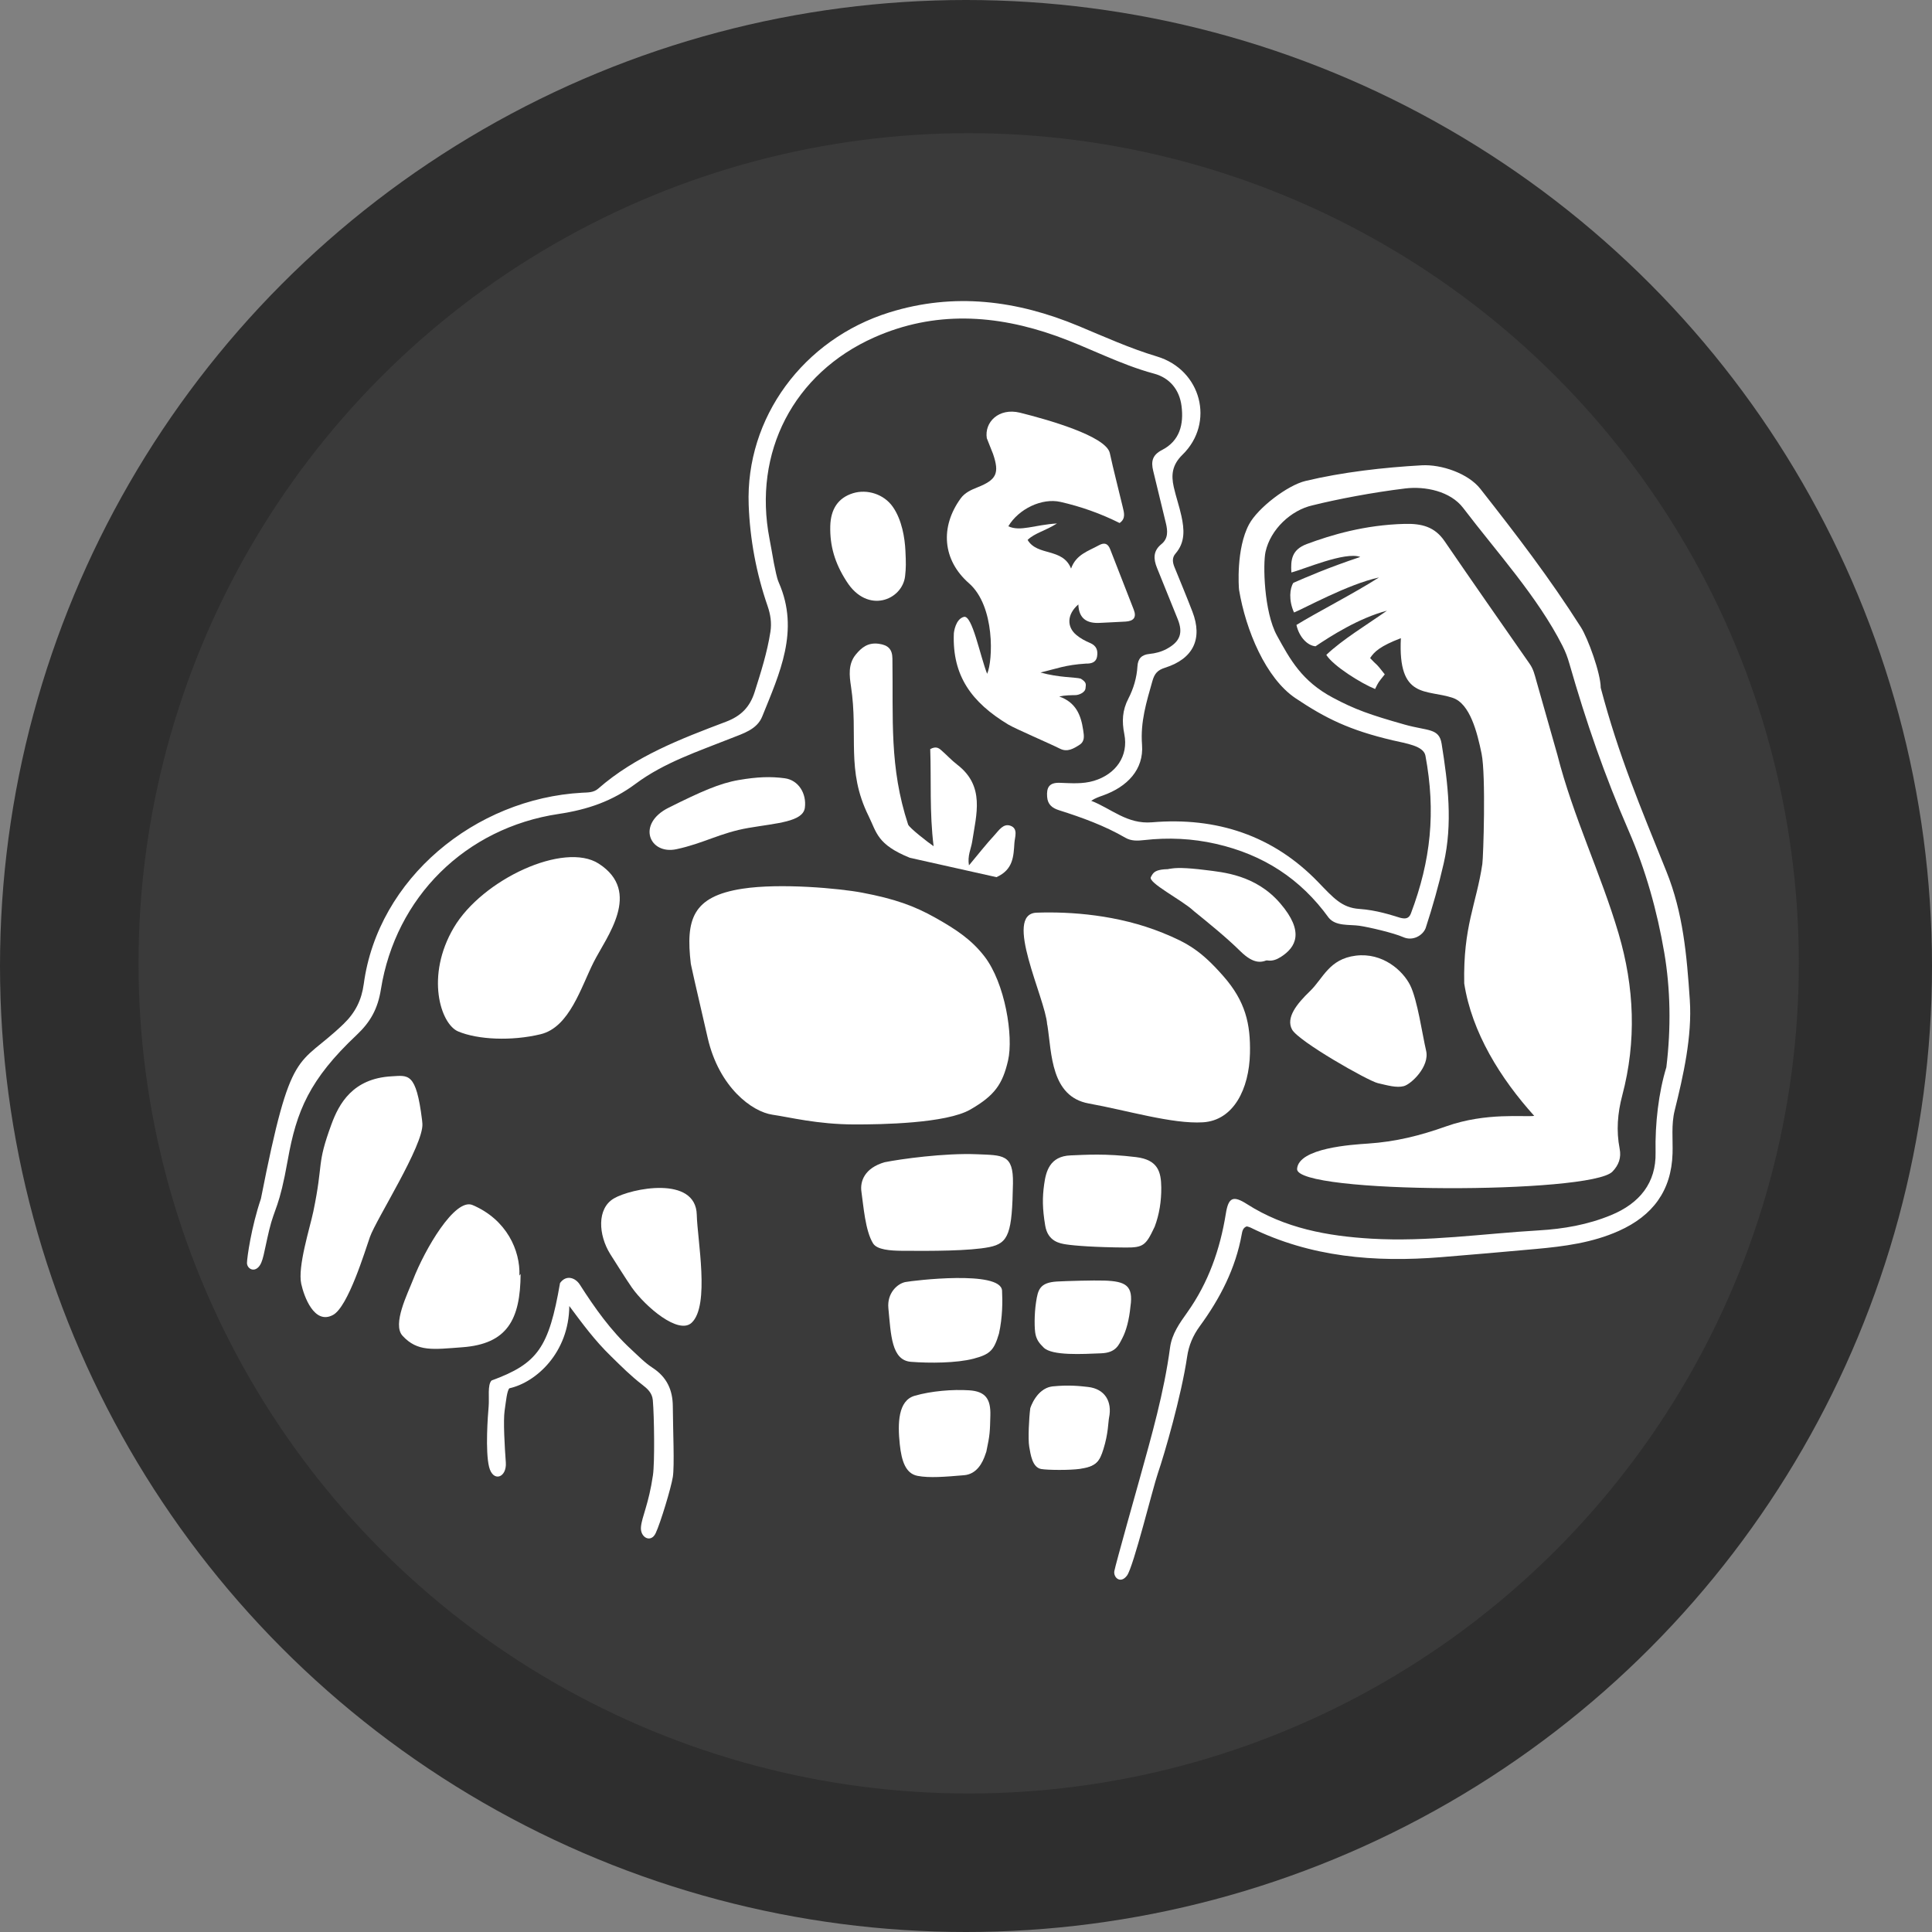
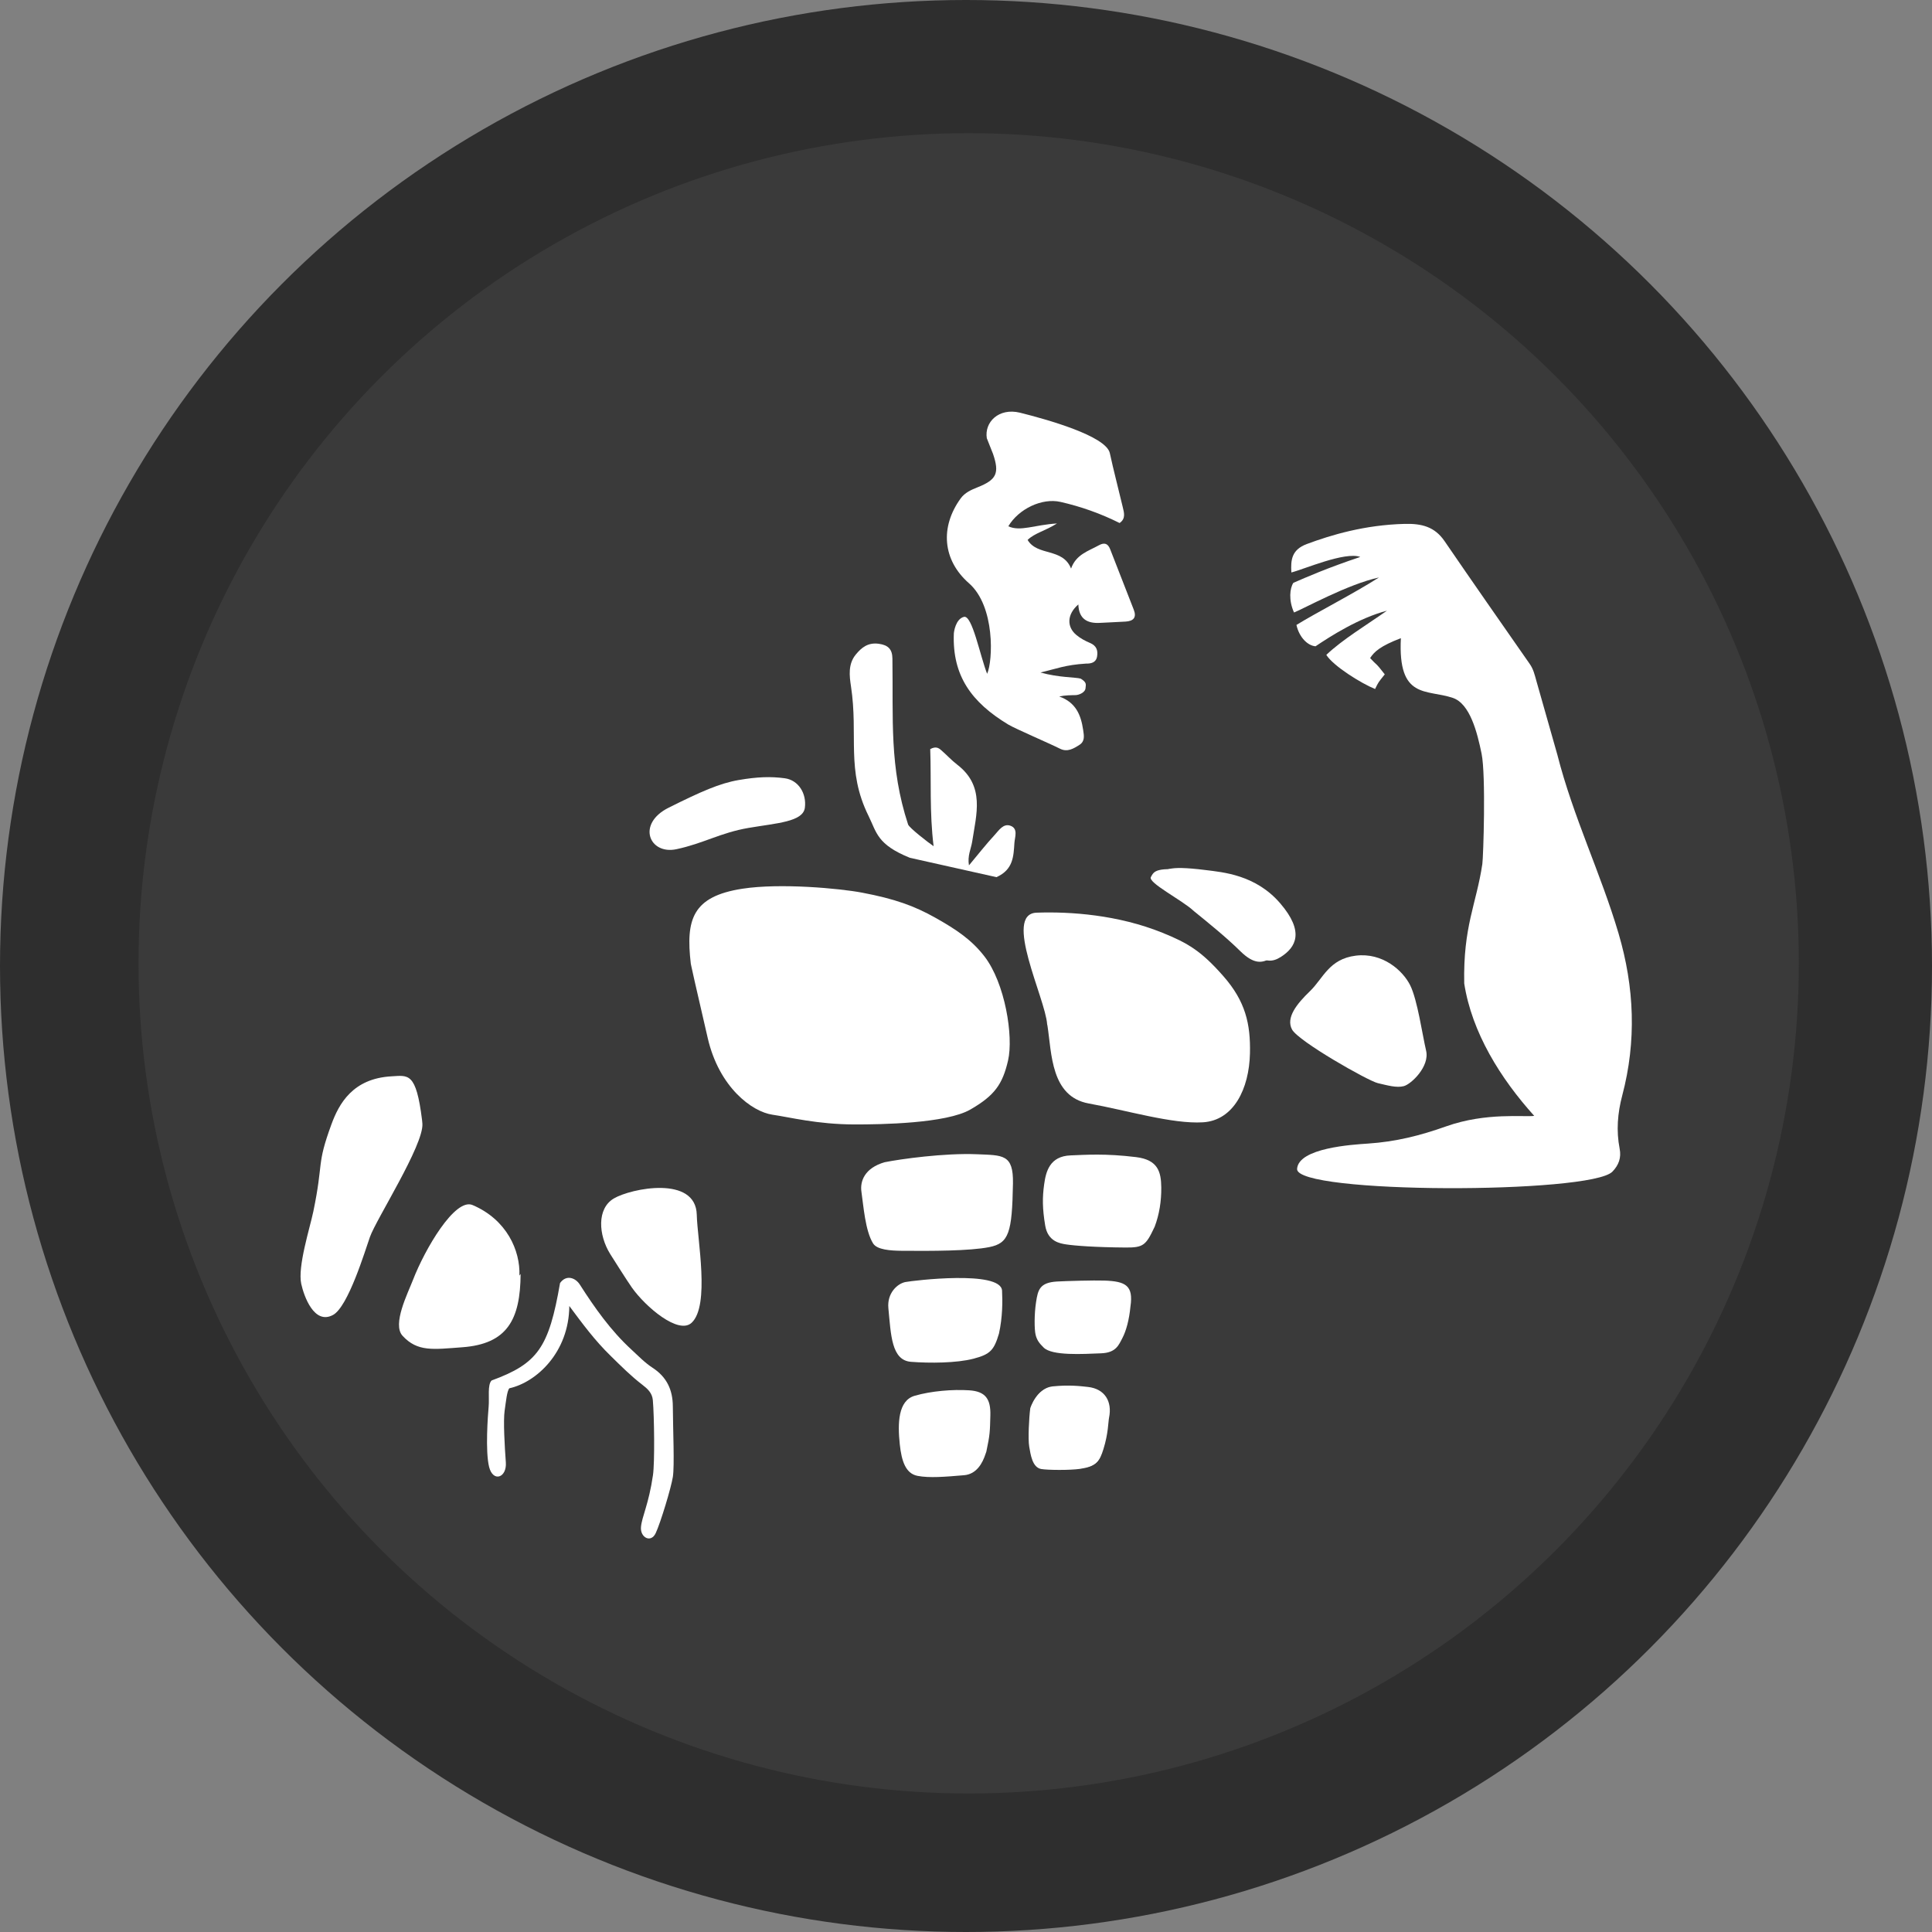
<svg xmlns="http://www.w3.org/2000/svg" xmlns:ns1="http://sodipodi.sourceforge.net/DTD/sodipodi-0.dtd" xmlns:ns2="http://www.inkscape.org/namespaces/inkscape" xmlns:ns3="https://boxy-svg.com" version="1.1" id="Layer_1" x="0px" y="0px" width="1024px" viewBox="0 0 1024 1024" enable-background="new 0 0 1024 1024" height="1024px" ns1:docname="KSCLogo.svg" ns2:version="1.4.2 (f4327f4, 2025-05-13)">
  <rect x="0" y="0" width="1024" height="1024" fill="#808080" stroke="none" />
  <ns1:namedview id="namedview4" pagecolor="#ffffff" bordercolor="#FFFFFF" borderopacity="0.25" ns2:showpageshadow="2" ns2:pageopacity="0.0" ns2:pagecheckerboard="0" ns2:deskcolor="#d1d1d1" ns2:zoom="0.5" ns2:cx="985" ns2:cy="903" ns2:window-width="2560" ns2:window-height="1346" ns2:window-x="1609" ns2:window-y="-11" ns2:window-maximized="1" ns2:current-layer="Layer_1" showgrid="true">
    <ns2:grid id="grid2" units="px" originx="0" originy="0" spacingx="1" spacingy="1" empcolor="#0099e5" empopacity="0.302" color="#0099e5" opacity="0.149" empspacing="5" enabled="true" visible="true" />
  </ns1:namedview>
  <defs id="defs1">
    <ns2:path-effect effect="fillet_chamfer" id="path-effect11" is_visible="true" lpeversion="1" nodesatellites_param="F,0,0,1,0,0,0,1 @ F,0,0,1,0,0,0,1 @ F,0,0,1,0,0,0,1 @ F,0,0,1,0,4.749,0,1 @ F,0,0,1,0,0,0,1" radius="0" unit="px" method="auto" mode="F" chamfer_steps="1" flexible="false" use_knot_distance="true" apply_no_radius="true" apply_with_radius="true" only_selected="false" hide_knots="false" />
    <ns2:path-effect effect="fillet_chamfer" id="path-effect10" is_visible="true" lpeversion="1" nodesatellites_param="F,0,0,1,0,0,0,1 @ F,0,0,1,0,0,0,1 @ F,0,0,1,0,0,0,1 @ F,0,0,1,0,0,0,1 @ F,0,0,1,0,0,0,1" radius="0" unit="px" method="auto" mode="F" chamfer_steps="1" flexible="false" use_knot_distance="true" apply_no_radius="true" apply_with_radius="true" only_selected="false" hide_knots="false" />
    <ns2:path-effect effect="fillet_chamfer" id="path-effect1" is_visible="true" lpeversion="1" nodesatellites_param="F,0,0,1,0,0,0,1 @ F,0,0,1,0,0,0,1 @ F,0,0,1,0,0,0,1 @ F,0,0,1,0,0,0,1 @ F,0,0,1,0,0,0,1 @ F,0,0,1,0,0,0,1 @ F,0,0,1,0,0,0,1 @ F,0,0,1,0,0,0,1 @ F,0,0,1,0,0,0,1 @ F,0,0,1,0,0,0,1 @ F,0,0,1,0,0,0,1 @ F,0,0,1,0,0,0,1 @ F,0,0,1,0,0,0,1 @ F,0,0,1,0,0,0,1 @ F,0,0,1,0,0,0,1 @ F,0,0,1,0,0,0,1 @ F,0,0,1,0,0,0,1 @ F,0,0,1,0,0,0,1 @ F,0,0,1,0,0,0,1 | F,0,0,1,0,0,0,1 @ F,0,0,1,0,0,0,1 @ F,0,0,1,0,0,0,1 @ F,0,0,1,0,0,0,1 @ F,0,0,1,0,0,0,1 @ F,0,0,1,0,0,0,1 @ F,0,0,1,0,0,0,1 @ F,0,0,1,0,0,0,1 @ F,0,0,1,0,0,0,1 @ F,0,0,1,0,0,0,1 @ F,0,0,1,0,0,0,1 @ F,0,0,1,0,0,0,1 @ F,0,0,1,0,0,0,1 @ F,0,0,1,0,0,0,1 | F,0,0,1,0,0,0,1 @ F,0,0,1,0,0,0,1 @ F,0,0,1,0,0,0,1 @ F,0,0,1,0,0,0,1 @ F,0,0,1,0,0,0,1 @ F,0,0,1,0,0,0,1 @ F,0,0,1,0,0,0,1 @ F,0,0,1,0,0,0,1 @ F,0,0,1,0,0,0,1 @ F,0,0,1,0,0,0,1 @ F,0,0,1,0,0,0,1 @ F,0,0,1,0,0,0,1 @ F,0,0,1,0,0,0,1 @ F,0,0,1,0,0,0,1 @ F,0,0,1,0,0,0,1 @ F,0,0,1,0,0,0,1 @ F,0,0,1,0,0,0,1 @ F,0,0,1,0,0,0,1 @ F,0,0,1,0,0,0,1 @ F,0,0,1,0,0,0,1 @ F,0,0,1,0,0,0,1 @ F,0,0,1,0,0,0,1 @ F,0,0,1,0,0,0,1 @ F,0,0,1,0,0,0,1 @ F,0,0,1,0,0,0,1 @ F,0,0,1,0,0,0,1 @ F,0,0,1,0,0,0,1 @ F,0,0,1,0,0,0,1 @ F,0,0,1,0,0,0,1 @ F,0,0,1,0,0,0,1 @ F,0,0,1,0,0,0,1 @ F,0,0,1,0,0,0,1 @ F,0,0,1,0,0,0,1 @ F,0,0,1,0,0,0,1 @ F,0,0,1,0,0,0,1 @ F,0,0,1,0,0,0,1 @ F,0,0,1,0,0,0,1 @ F,0,0,1,0,0,0,1 @ F,0,0,1,0,0,0,1 @ F,0,0,1,0,0,0,1 @ F,0,0,1,0,0,0,1 @ F,0,0,1,0,0,0,1 @ F,0,0,1,0,0,0,1 @ F,0,0,1,0,0,0,1 @ F,0,0,1,0,0,0,1 @ F,0,0,1,0,0,0,1 @ F,0,0,1,0,0,0,1 | F,0,0,1,0,0,0,1 @ F,0,0,1,0,0,0,1 @ F,0,0,1,0,0,0,1 @ F,0,0,1,0,0,0,1 @ F,0,0,1,0,0,0,1 @ F,0,0,1,0,0,0,1 @ F,0,0,1,0,0,0,1 @ F,0,0,1,0,0,0,1 @ F,0,0,1,0,0,0,1 @ F,0,0,1,0,0,0,1 @ F,0,0,1,0,0,0,1 @ F,0,0,1,0,0,0,1 @ F,0,0,1,0,0,0,1 @ F,0,0,1,0,0,0,1 @ F,0,0,1,0,0,0,1 @ F,0,0,1,0,0,0,1 @ F,0,0,1,0,0,0,1 @ F,0,0,1,0,0,0,1 @ F,0,0,1,0,0,0,1 @ F,0,0,1,0,0,0,1 @ F,0,0,1,0,0,0,1 @ F,0,0,1,0,0,0,1 @ F,0,0,1,0,0,0,1 @ F,0,0,1,0,0,0,1 @ F,0,0,1,0,0,0,1 @ F,0,0,1,0,0,0,1 @ F,0,0,1,0,0,0,1 @ F,0,0,1,0,0,0,1 @ F,0,0,1,0,0,0,1 @ F,0,0,1,0,0,0,1 @ F,0,0,1,0,0,0,1 @ F,0,0,1,0,0,0,1 @ F,0,0,1,0,0,0,1 @ F,0,0,1,0,0,0,1 @ F,0,0,1,0,0,0,1 @ F,0,0,1,0,0,0,1 @ F,0,0,1,0,0,0,1 @ F,0,0,1,0,0,0,1 @ F,0,0,1,0,0,0,1 @ F,0,0,1,0,0,0,1 @ F,0,0,1,0,0,0,1 @ F,0,0,1,0,0,0,1 @ F,0,0,1,0,0,0,1 @ F,0,0,1,0,0,0,1 @ F,0,0,1,0,0,0,1 @ F,0,0,1,0,0,0,1 @ F,0,0,1,0,0,0,1 @ F,0,0,1,0,0,0,1 @ F,0,0,1,0,0,0,1 @ F,0,0,1,0,0,0,1 @ F,0,0,1,0,0,0,1 @ F,0,0,1,0,0,0,1 @ F,0,0,1,0,0,0,1 @ F,0,0,1,0,0,0,1 @ F,0,0,1,0,0,0,1 @ F,0,0,1,0,0,0,1 @ F,0,0,1,0,0,0,1 @ F,0,0,1,0,0,0,1 @ F,0,0,1,0,0,0,1 @ F,0,0,1,0,0,0,1 @ F,0,0,1,0,0,0,1 @ F,0,0,1,0,0,0,1 @ F,0,0,1,0,0,0,1 @ F,0,0,1,0,0,0,1 @ F,0,0,1,0,0,0,1 @ F,0,0,1,0,0,0,1 @ F,0,0,1,0,0,0,1 @ F,0,0,1,0,0,0,1 @ F,0,0,1,0,0,0,1 @ F,0,0,1,0,0,0,1 @ F,0,0,1,0,0,0,1 @ F,0,0,1,0,0,0,1 @ F,0,0,1,0,0,0,1 @ F,0,0,1,0,0,0,1 @ F,0,0,1,0,0,0,1 @ F,0,0,1,0,0,0,1 @ F,0,0,1,0,0,0,1 @ F,0,0,1,0,0,0,1 @ F,0,0,1,0,0,0,1 @ F,0,0,1,0,0,0,1 @ F,0,0,1,0,0,0,1 @ F,0,0,1,0,0,0,1 @ F,0,0,1,0,0,0,1 @ F,0,0,1,0,0,0,1 @ F,0,0,1,0,0,0,1 @ F,0,0,1,0,0,0,1 @ F,0,0,1,0,0,0,1 @ F,0,0,1,0,0,0,1 @ F,0,0,1,0,0,0,1 @ F,0,0,1,0,0,0,1 @ F,0,0,1,0,0,0,1 @ F,0,0,1,0,0,0,1 @ F,0,0,1,0,0,0,1 @ F,0,0,1,0,0,0,1 @ F,0,0,1,0,0,0,1 @ F,0,0,1,0,0,0,1 @ F,0,0,1,0,0,0,1 @ F,0,0,1,0,0,0,1 @ F,0,0,1,0,0,0,1 @ F,0,0,1,0,0,0,1 @ F,0,0,1,0,0,0,1 @ F,0,0,1,0,0,0,1 @ F,0,0,1,0,0,0,1 @ F,0,0,1,0,0,0,1 @ F,0,0,1,0,0,0,1 @ F,0,0,1,0,0,0,1 @ F,0,0,1,0,0,0,1 @ F,0,0,1,0,0,0,1 @ F,0,0,1,0,0,0,1 @ F,0,0,1,0,0,0,1 @ F,0,0,1,0,0,0,1 @ F,0,0,1,0,0,0,1 @ F,0,0,1,0,0,0,1 @ F,0,0,1,0,0,0,1 @ F,0,0,1,0,0,0,1 @ F,0,0,1,0,0,0,1 @ F,0,0,1,0,0,0,1 @ F,0,0,1,0,0,0,1 @ F,0,0,1,0,0,0,1 @ F,0,0,1,0,0,0,1 @ F,0,0,1,0,0,0,1 @ F,0,0,1,0,0,0,1 @ F,0,0,1,0,0,0,1 @ F,0,0,1,0,0,0,1 @ F,0,0,1,0,0,0,1 | F,0,0,1,0,0,0,1 @ F,0,0,1,0,0,0,1 @ F,0,0,1,0,0,0,1 @ F,0,0,1,0,0,0,1 @ F,0,0,1,0,0,0,1 @ F,0,0,1,0,0,0,1 @ F,0,0,1,0,0,0,1 @ F,0,0,1,0,0,0,1 @ F,0,0,1,0,0,0,1 @ F,0,0,1,0,0,0,1 @ F,0,0,1,0,0,0,1 @ F,0,0,1,0,0,0,1 @ F,0,0,1,0,0,0,1 @ F,0,0,1,0,0,0,1 @ F,0,0,1,0,0,0,1 @ F,0,0,1,0,0,0,1 @ F,0,0,1,0,0,0,1 @ F,0,0,1,0,0,0,1 @ F,0,0,1,0,0,0,1 @ F,0,0,1,0,0,0,1 @ F,0,0,1,0,0,0,1 @ F,0,0,1,0,0,0,1 @ F,0,0,1,0,0,0,1 @ F,0,0,1,0,0,0,1 @ F,0,0,1,0,0,0,1 @ F,0,0,1,0,0,0,1 @ F,0,0,1,0,0,0,1 @ F,0,0,1,0,0,0,1 @ F,0,0,1,0,0,0,1 @ F,0,0,1,0,0,0,1 @ F,0,0,1,0,0,0,1 @ F,0,0,1,0,0,0,1 @ F,0,0,1,0,0,0,1 @ F,0,0,1,0,0,0,1 | F,0,0,1,0,0,0,1 @ F,0,0,1,0,0,0,1 @ F,0,0,1,0,0,0,1 @ F,0,0,1,0,0,0,1 @ F,0,0,1,0,0,0,1 @ F,0,0,1,0,0,0,1 @ F,0,0,1,0,0,0,1 @ F,0,0,1,0,0,0,1 @ F,0,0,1,0,0,0,1 @ F,0,0,1,0,0,0,1 @ F,0,0,1,0,0,0,1 @ F,0,0,1,0,0,0,1 @ F,0,0,1,0,0,0,1 @ F,0,0,1,0,0,0,1 @ F,0,0,1,0,0,0,1 @ F,0,0,1,0,0,0,1 @ F,0,0,1,0,0,0,1 @ F,0,0,1,0,0,0,1 @ F,0,0,1,0,0,0,1 @ F,0,0,1,0,0,0,1 @ F,0,0,1,0,0,0,1 @ F,0,0,1,0,0,0,1 @ F,0,0,1,0,0,0,1 @ F,0,0,1,0,0,0,1 @ F,0,0,1,0,0,0,1 @ F,0,0,1,0,0,0,1 @ F,0,0,1,0,0,0,1 @ F,0,0,1,0,0,0,1 @ F,0,0,1,0,0,0,1 @ F,0,0,1,0,0,0,1 @ F,0,0,1,0,0,0,1 @ F,0,0,1,0,0,0,1 @ F,0,0,1,0,0,0,1 @ F,0,0,1,0,0,0,1 @ F,0,0,1,0,0,0,1 | F,0,0,1,0,0,0,1 @ F,0,0,1,0,0,0,1 @ F,0,0,1,0,0,0,1 @ F,0,0,1,0,0,0,1 @ F,0,0,1,0,0,0,1 @ F,0,0,1,0,0,0,1 @ F,0,0,1,0,0,0,1 @ F,0,0,1,0,0,0,1 @ F,0,0,1,0,0,0,1 @ F,0,0,1,0,0,0,1 @ F,0,0,1,0,0,0,1 @ F,0,0,1,0,0,0,1 @ F,0,0,1,0,0,0,1 @ F,0,0,1,0,0,0,1 @ F,0,0,1,0,0,0,1 @ F,0,0,1,0,0,0,1 @ F,0,0,1,0,0,0,1 @ F,0,0,1,0,0,0,1 @ F,0,0,1,0,0,0,1 @ F,0,0,1,0,0,0,1 @ F,0,0,1,0,0,0,1 @ F,0,0,1,0,0,0,1 @ F,0,0,1,0,0,0,1 @ F,0,0,1,0,0,0,1 @ F,0,0,1,0,0,0,1 @ F,0,0,1,0,0,0,1 @ F,0,0,1,0,0,0,1 @ F,0,0,1,0,0,0,1 @ F,0,0,1,0,0,0,1 @ F,0,0,1,0,0,0,1 @ F,0,0,1,0,0,0,1 | F,0,0,1,0,0,0,1 @ F,0,0,1,0,0,0,1 @ F,0,0,1,0,0,0,1 @ F,0,0,1,0,0,0,1 @ F,0,0,1,0,0,0,1 @ F,0,0,1,0,0,0,1 @ F,0,0,1,0,0,0,1 @ F,0,0,1,0,0,0,1 @ F,0,0,1,0,0,0,1 @ F,0,0,1,0,0,0,1 @ F,0,0,1,0,0,0,1 @ F,0,0,1,0,0,0,1 @ F,0,0,1,0,0,0,1 @ F,0,0,1,0,0,0,1 @ F,0,0,1,0,0,0,1 @ F,0,0,1,0,0,0,1 @ F,0,0,1,0,0,0,1 @ F,0,0,1,0,0,0,1 @ F,0,0,1,0,0,0,1 @ F,0,0,1,0,0,0,1 @ F,0,0,1,0,0,0,1 @ F,0,0,1,0,0,0,1 @ F,0,0,1,0,0,0,1 @ F,0,0,1,0,0,0,1 @ F,0,0,1,0,0,0,1 @ F,0,0,1,0,0,0,1 | F,0,0,1,0,0,0,1 @ F,0,0,1,0,0,0,1 @ F,0,0,1,0,0,0,1 @ F,0,0,1,0,0,0,1 @ F,0,0,1,0,0,0,1 @ F,0,0,1,0,0,0,1 @ F,0,0,1,0,0,0,1 @ F,0,0,1,0,0,0,1 @ F,0,0,1,0,0,0,1 @ F,0,0,1,0,0,0,1 @ F,0,0,1,0,0,0,1 @ F,0,0,1,0,0,0,1 @ F,0,0,1,0,0,0,1 @ F,0,0,1,0,0,0,1 @ F,0,0,1,0,0,0,1 @ F,0,0,1,0,0,0,1 @ F,0,0,1,0,0,0,1 @ F,0,0,1,0,0,0,1 @ F,0,0,1,0,0,0,1 @ F,0,0,1,0,0,0,1 @ F,0,0,1,0,0,0,1 @ F,0,0,1,0,0,0,1 @ F,0,0,1,0,0,0,1 @ F,0,0,1,0,0,0,1 @ F,0,0,1,0,0,0,1 @ F,0,0,1,0,0,0,1 @ F,0,0,1,0,0,0,1 @ F,0,0,1,0,0,0,1 @ F,0,0,1,0,0,0,1 @ F,0,0,1,0,0,0,1 @ F,0,0,1,0,0,0,1 @ F,0,0,1,0,0,0,1 @ F,0,0,1,0,0,0,1 @ F,0,0,1,0,0,0,1 @ F,0,0,1,0,0,0,1 @ F,0,0,1,0,0,0,1 @ F,0,0,1,0,0,0,1 @ F,0,0,1,0,0,0,1 @ F,0,0,1,0,0,0,1 @ F,0,0,1,0,0,0,1 | F,0,0,1,0,0,0,1 @ F,0,0,1,0,0,0,1 @ F,0,0,1,0,0,0,1 @ F,0,0,1,0,0,0,1 @ F,0,0,1,0,0,0,1 @ F,0,0,1,0,0,0,1 @ F,0,0,1,0,0,0,1 @ F,0,0,1,0,0,0,1 @ F,0,0,1,0,0,0,1 @ F,0,0,1,0,0,0,1 @ F,0,0,1,0,0,0,1 @ F,0,0,1,0,0,0,1 @ F,0,0,1,0,0,0,1 @ F,0,0,1,0,0,0,1 @ F,0,0,1,0,0,0,1 @ F,0,0,1,0,0,0,1 | F,0,0,1,0,0,0,1 @ F,0,0,1,0,0,0,1 @ F,0,0,1,0,0,0,1 @ F,0,0,1,0,0,0,1 @ F,0,0,1,0,0,0,1 @ F,0,0,1,0,0,0,1 @ F,0,0,1,0,0,0,1 @ F,0,0,1,0,0,0,1 @ F,0,0,1,0,0,0,1 @ F,0,0,1,0,0,0,1 @ F,0,0,1,0,0,0,1 @ F,0,0,1,0,0,0,1 @ F,0,0,1,0,0,0,1 @ F,0,0,1,0,0,0,1 @ F,0,0,1,0,0,0,1 | F,0,0,1,0,0,0,1 @ F,0,0,1,0,0,0,1 @ F,0,0,1,0,0,0,1 @ F,0,0,1,0,0,0,1 @ F,0,0,1,0,0,0,1 @ F,0,0,1,0,0,0,1 @ F,0,0,1,0,0,0,1 @ F,0,0,1,0,0,0,1 @ F,0,0,1,0,0,0,1 @ F,0,0,1,0,0,0,1 @ F,0,0,1,0,0,0,1 @ F,0,0,1,0,0,0,1 @ F,0,0,1,0,0,0,1 @ F,0,0,1,0,0,0,1 @ F,0,0,1,0,0,0,1 @ F,0,0,1,0,0,0,1 @ F,0,0,1,0,0,0,1 @ F,0,0,1,0,0,0,1 @ F,0,0,1,0,0,0,1 | F,0,0,1,0,0,0,1 @ F,0,0,1,0,0,0,1 @ F,0,0,1,0,0,0,1 @ F,0,0,1,0,0,0,1 @ F,0,0,1,0,0,0,1 @ F,0,0,1,0,0,0,1 @ F,0,0,1,0,0,0,1 @ F,0,0,1,0,0,0,1 @ F,0,0,1,0,0,0,1 | F,0,0,1,0,0,0,1 @ F,0,0,1,0,0,0,1 @ F,0,0,1,0,0,0,1 @ F,0,0,1,0,0,0,1 @ F,0,0,1,0,0,0,1 @ F,0,0,1,0,0,0,1 @ F,0,0,1,0,0,0,1 @ F,0,0,1,0,0,0,1 @ F,0,0,1,0,0,0,1 @ F,0,0,1,0,0,0,1 @ F,0,0,1,0,0,0,1 @ F,0,0,1,0,0,0,1 @ F,0,0,1,0,0,0,1 @ F,0,0,1,0,0,0,1 @ F,0,0,1,0,0,0,1 @ F,0,0,1,0,0,0,1 @ F,0,0,1,0,0,0,1 | F,0,0,1,0,0,0,1 @ F,0,0,1,0,0,0,1 @ F,0,0,1,0,0,0,1 @ F,0,0,1,0,0,0,1 @ F,0,0,1,0,0,0,1 @ F,0,0,1,0,0,0,1 @ F,0,0,1,0,0,0,1 @ F,0,0,1,0,0,0,1 @ F,0,0,1,0,0,0,1 @ F,0,0,1,0,0,0,1 @ F,0,0,1,0,0,0,1 @ F,0,0,1,0,0,0,1 @ F,0,0,1,0,0,0,1 @ F,0,0,1,0,0,0,1 @ F,0,0,1,0,0,0,1 @ F,0,0,1,0,0,0,1 @ F,0,0,1,0,0,0,1 | F,0,0,1,0,0,0,1 @ F,0,0,1,0,0,0,1 @ F,0,0,1,0,0,0,1 @ F,0,0,1,0,0,0,1 @ F,0,0,1,0,0,0,1 @ F,0,0,1,0,0,0,1 @ F,0,0,1,0,0,0,1 | F,0,0,1,0,0,0,1 @ F,0,0,1,0,0,0,1 @ F,0,0,1,0,0,0,1 @ F,0,0,1,0,0,0,1 @ F,0,0,1,0,0,0,1 @ F,0,0,1,0,0,0,1 @ F,0,0,1,0,0,0,1 @ F,0,0,1,0,0,0,1 | F,0,0,1,0,0,0,1 @ F,0,0,1,0,0,0,1 @ F,0,0,1,0,0,0,1 @ F,0,0,1,0,0,0,1 @ F,0,0,1,0,0,0,1 @ F,0,0,1,0,0,0,1 @ F,0,0,1,0,0,0,1 @ F,0,0,1,0,0,0,1 | F,0,0,1,0,0,0,1 @ F,0,0,1,0,0,0,1 @ F,0,0,1,0,0,0,1 @ F,0,0,1,0,0,0,1 @ F,0,0,1,0,0,0,1 @ F,0,0,1,0,0,0,1 @ F,0,0,1,0,0,0,1 | F,0,0,1,0,0,0,1 @ F,0,0,1,0,0,0,1 @ F,0,0,1,0,0,0,1 @ F,0,0,1,0,0,0,1 @ F,0,0,1,0,0,0,1 @ F,0,0,1,0,0,0,1 | F,0,0,1,0,0,0,1 @ F,0,0,1,0,0,0,1 @ F,0,0,1,0,0,0,1 @ F,0,0,1,0,0,0,1 @ F,0,0,1,0,0,0,1 @ F,0,0,1,0,0,0,1 @ F,0,0,1,0,0,0,1 @ F,0,0,1,0,0,0,1 | F,0,0,1,0,0,0,1 @ F,0,0,1,0,0,0,1 @ F,0,0,1,0,0,0,1 @ F,0,0,1,0,0,0,1 @ F,0,0,1,0,0,0,1 @ F,0,0,1,0,0,0,1 @ F,0,0,1,0,0,0,1" radius="0" unit="px" method="auto" mode="F" chamfer_steps="1" flexible="false" use_knot_distance="true" apply_no_radius="true" apply_with_radius="true" only_selected="false" hide_knots="false" />
    <ns3:export>
      <ns3:file format="svg" />
    </ns3:export>
  </defs>
  <circle cx="512" cy="512" r="512" fill="#2e2e2eff" id="circle1" />
  <circle cx="513.414" cy="510.586" fill="#3a3a3a" id="circle2" r="440" />
  <path d="m 223.694,593.61 c -3.154,-25.46 -7.301,-23.621 -16.167,-23.137 -20.65,1.127 -27.901,14.647 -31.863,25.453 -8.069,22.004 -4.069,19.593 -9.591,46.185 -1.788,8.609 -8.412,29.191 -6.409,38.372 1.408,6.45 6.846,21.901 16.858,16.46 8.03,-4.364 16.934,-33.902 19.559,-41.349 3.282,-9.31 28.5,-48.64 27.8,-59.987" style="fill:#ffffff;stroke:none;stroke-width:1.285" id="path1-48" ns1:nodetypes="cssssssc" />
-   <path fill="#FFFFFF" opacity="1" stroke="none" d="m 410.102,298.04 c -0.747,-4.159 -1.448,-8.327 -2.249,-12.475 -8.841,-45.718 12.648,-87.684 55.522,-106.741 31.848,-14.157 64.293,-12.227 96.487,-0.754 17.436,6.213 33.772,15.123 51.824,19.97 8.279,2.224 13.427,8.511 14.537,17.047 1.257,9.671 -0.818,18.548 -10.35,23.433 -5.262,2.698 -5.799,6.232 -4.677,10.941 2.206,9.261 4.45,18.516 6.728,27.76 1.013,4.112 1.302,8.218 -2.329,11.158 -4.559,3.687 -4.229,7.953 -2.366,12.599 3.629,9.066 7.324,18.107 10.979,27.164 2.964,7.351 1.285,11.932 -5.795,15.772 -2.876,1.56 -5.974,2.368 -9.252,2.694 -3.981,0.396 -6.055,2.382 -6.296,6.603 -0.341,5.964 -2.101,11.828 -4.8,17.046 -3.221,6.229 -3.506,12.061 -2.158,18.801 2.336,11.678 -4.46,21.299 -16.149,24.8 -5.96,1.783 -12.027,1.249 -18.035,1.047 -5.776,-0.196 -7.086,2.596 -6.718,7.458 0.304,4.015 2.642,5.913 6.295,7.071 12.143,3.854 24.105,8.163 35.152,14.576 3.166,1.838 6.536,1.644 10.059,1.246 12.765,-1.441 25.447,-0.853 37.993,2.006 25.146,5.731 44.866,18.572 59.695,39.097 3.739,4.69 11.106,3.561 16.236,4.3 5.13,0.739 18.173,3.78 23.321,6.046 5.148,2.266 10.379,-0.956 11.864,-4.773 3.693,-11.292 6.911,-22.71 9.561,-34.267 4.86,-21.192 2.303,-42.232 -1.09,-63.477 -1.34,-8.39 -7.384,-6.689 -19.598,-10.147 -18.468,-5.229 -26.311,-8.004 -38.042,-14.257 -16.52,-8.807 -22.651,-20.231 -29.617,-32.886 -6.966,-12.655 -7.479,-38.045 -6.083,-44.395 2.637,-11.964 13.525,-22.103 24.866,-24.656 12.808,-3.201 31.786,-6.848 49.182,-8.958 10.53,-1.278 23.933,1.413 30.729,10.353 17.714,23.305 39.395,46.987 52.603,73.027 1.709,3.37 2.694,6.054 3.696,9.542 8.951,31.167 18.52,58.865 31.507,88.766 8.86,20.406 14.987,42.224 18.765,64.372 3.251,19.068 3.662,39.696 1.103,60.709 -4.109,13.461 -6.025,29.735 -5.714,45.206 0.322,15.992 -8.367,26.894 -23.583,33.173 -12.363,5.104 -25.139,7.319 -38.41,8.096 -29.526,1.727 -58.917,6.133 -88.61,4.387 -23.324,-1.37 -45.897,-5.51 -65.942,-18.315 -7.358,-4.699 -9.834,-3.616 -11.221,5.02 -3.034,18.864 -9.183,36.506 -20.417,52.335 -4.037,5.686 -8.178,11.371 -9.157,18.696 -3.174,23.761 -9.787,46.779 -16.187,69.834 -0.59,2.123 -12.734,45.203 -13.337,48.609 -0.602,3.406 3.322,7.025 6.749,2.319 3.427,-4.706 13.623,-46.306 16.323,-54.147 3.453,-10.031 12.45,-41.009 15.505,-61.781 0.879,-5.972 3.052,-11.175 6.712,-16.183 10.776,-14.743 19.011,-30.657 22.257,-48.863 0.27,-1.511 0.646,-3.369 2.646,-4.041 0.635,0.191 1.287,0.291 1.849,0.569 31.967,15.802 66.06,18.565 101.035,15.759 16.769,-1.344 33.527,-2.835 50.283,-4.345 15.08,-1.358 30.025,-3.309 44.016,-9.575 17.984,-8.052 27.886,-21.297 28.483,-41.033 0.231,-7.591 -0.746,-15.239 1.126,-22.791 4.608,-18.575 9.319,-39.355 8.018,-58.646 -1.599,-23.697 -3.536,-46.044 -12.39,-68.038 -13.956,-34.658 -25.248,-61.187 -34.818,-97.361 -0.04,-7.786 -6.816,-26.296 -10.508,-32.094 -16.828,-26.428 -33.894,-48.633 -53.29,-73.343 -6.425,-8.187 -20.653,-13.07 -31.112,-12.483 -20.238,1.133 -42.117,3.629 -61.59,8.3 -9.509,2.282 -25.147,14.195 -29.865,22.925 -6.954,12.868 -5.519,33.636 -5.311,34.889 3.528,21.134 14.08,46.74 29.958,57.364 15.878,10.625 28.479,16.887 51.451,22.284 7.163,1.683 16.382,2.906 17.359,8.156 5.533,29.739 2.931,55.415 -7.707,83.606 -1.087,2.882 -3.08,2.924 -5.595,2.316 -4.742,-1.428 -12.509,-4.076 -21.745,-4.713 -9.236,-0.637 -13.603,-5.718 -21.823,-14.237 -23.856,-24.719 -53.904,-34.564 -88.045,-31.678 -13.228,1.12 -21.599,-7.288 -32.24,-11.404 2.202,-1.447 4.207,-2.098 6.192,-2.803 12.889,-4.58 21.767,-13.733 20.75,-26.9 -0.937,-12.147 2.351,-22.626 5.476,-33.693 1.156,-4.102 2.78,-5.878 6.766,-7.144 14.957,-4.746 20.002,-15.336 14.463,-29.707 -3.048,-7.909 -6.305,-15.741 -9.507,-23.593 -1.024,-2.513 -1.372,-4.986 0.548,-7.187 5.258,-6.026 4.636,-12.962 3.127,-19.923 -1.119,-5.167 -2.898,-10.196 -4.056,-15.357 -1.439,-6.395 -0.885,-11.721 4.627,-17.107 17.304,-16.904 9.988,-45.01 -13.525,-52.073 -14.34,-4.309 -27.81,-10.423 -41.52,-16.137 -32.599,-13.587 -65.993,-17.947 -100.433,-7.183 -45.546,14.233 -76.169,55.84 -74.445,102.032 0.681,18.214 4.015,36.159 10.007,53.51 1.551,4.492 2.249,8.929 1.514,13.691 -1.692,10.934 -5.035,21.4 -8.366,31.926 -2.525,7.976 -7.182,12.723 -15.207,15.76 -23.997,9.081 -48.054,18.251 -67.676,35.425 -2.516,2.203 -5.524,2.023 -8.549,2.19 -56.722,3.121 -108.177,45.454 -115.731,101.314 -1.16,8.573 -4.45,15.23 -10.83,21.358 -24.446,23.485 -27.483,10.182 -43.69,92.53 -5.117,15.085 -7.33,31.153 -7.387,33.94 -0.057,2.786 3.202,5.085 5.923,2.451 2.72,-2.634 2.982,-7.812 5.838,-19.736 2.96,-12.361 5.29,-11.441 9.877,-37.293 4.587,-25.853 11.475,-42.606 36.526,-66.202 7.268,-6.847 11.165,-13.809 12.819,-24.143 7.81,-48.783 44.679,-85.553 94.218,-92.971 15.551,-2.329 28.496,-6.833 40.842,-16.026 15.088,-11.235 33.152,-17.148 50.578,-24.095 6.291,-2.508 13.68,-4.608 16.458,-11.497 9.191,-22.806 19.937,-45.53 8.863,-70.864 -1.34,-3.071 -1.754,-6.531 -2.75,-10.88 m -86.271,420.775 c 5.348,5.241 10.628,10.543 16.61,15.127 2.716,2.081 5.239,4.317 5.575,8.166 0.757,8.639 1.049,33 0.074,39.735 -2.241,15.471 -5.889,22.013 -6.362,27.538 -0.473,5.526 5.269,8.627 7.805,3.224 2.535,-5.403 8.173,-23.971 9.096,-29.826 0.923,-5.855 0.066,-24.994 -0.018,-37.491 -0.057,-8.524 -3.139,-15.417 -10.744,-20.348 -4.102,-2.659 -7.567,-6.293 -11.191,-9.623 -10.975,-10.082 -19.44,-22.094 -27.381,-34.497 -2.225,-3.475 -7.095,-5.469 -10.459,-0.777 -5.931,34.225 -11.788,42.67 -36.29,51.647 -2.253,2.277 -1.134,9.252 -1.55,13.82 -0.416,4.568 -1.843,23.634 0.236,31.976 2.079,8.341 9.484,5.777 8.868,-2.436 -0.616,-8.213 -1.406,-22.11 -0.639,-27.32 0.766,-5.21 1.233,-10.544 2.522,-11.908 14.323,-3.185 31.562,-19.006 31.765,-43.607 6.964,9.339 13.472,18.256 22.086,26.6 M 546.499,746.129 c -0.655,4.935 -1.246,16.349 -0.55,20.276 0.708,3.995 1.573,11.047 6.383,11.874 3.446,0.592 15.381,0.687 20.566,-0.093 8.329,-1.253 9.883,-3.54 11.954,-10.156 2.609,-8.333 2.512,-14.393 2.969,-16.613 1.764,-8.568 -2.207,-15.314 -11.204,-16.307 -4.057,-0.448 -9.888,-1.169 -18.61,-0.305 -8.298,0.822 -11.488,11.203 -11.488,11.203 m 91.794,-263.567 c 7.59,6.163 17.018,13.771 24.391,21.05 7.373,7.278 11.912,6.458 16.34,3.594 7.733,-5.002 12.53,-13.133 -0.485,-28.285 -13.015,-15.152 -30.351,-16.494 -39.598,-17.656 -21.393,-2.687 -21.906,0.126 -23.601,3.111 -1.695,2.985 16.19,12.001 22.508,17.793" id="path13" ns1:nodetypes="ccccccccsccccsccsccccccccsscccsssccccsccccsccccccccsssssccccscccsccccccccsccscscccccccsccccccccccccccccccsscscsscsccccccsssscsccccssssccccsssssssccsssssc" style="fill:#ffffff;stroke-width:1.285" ns2:label="Outline" />
+   <path fill="#FFFFFF" opacity="1" stroke="none" d="m 410.102,298.04 m -86.271,420.775 c 5.348,5.241 10.628,10.543 16.61,15.127 2.716,2.081 5.239,4.317 5.575,8.166 0.757,8.639 1.049,33 0.074,39.735 -2.241,15.471 -5.889,22.013 -6.362,27.538 -0.473,5.526 5.269,8.627 7.805,3.224 2.535,-5.403 8.173,-23.971 9.096,-29.826 0.923,-5.855 0.066,-24.994 -0.018,-37.491 -0.057,-8.524 -3.139,-15.417 -10.744,-20.348 -4.102,-2.659 -7.567,-6.293 -11.191,-9.623 -10.975,-10.082 -19.44,-22.094 -27.381,-34.497 -2.225,-3.475 -7.095,-5.469 -10.459,-0.777 -5.931,34.225 -11.788,42.67 -36.29,51.647 -2.253,2.277 -1.134,9.252 -1.55,13.82 -0.416,4.568 -1.843,23.634 0.236,31.976 2.079,8.341 9.484,5.777 8.868,-2.436 -0.616,-8.213 -1.406,-22.11 -0.639,-27.32 0.766,-5.21 1.233,-10.544 2.522,-11.908 14.323,-3.185 31.562,-19.006 31.765,-43.607 6.964,9.339 13.472,18.256 22.086,26.6 M 546.499,746.129 c -0.655,4.935 -1.246,16.349 -0.55,20.276 0.708,3.995 1.573,11.047 6.383,11.874 3.446,0.592 15.381,0.687 20.566,-0.093 8.329,-1.253 9.883,-3.54 11.954,-10.156 2.609,-8.333 2.512,-14.393 2.969,-16.613 1.764,-8.568 -2.207,-15.314 -11.204,-16.307 -4.057,-0.448 -9.888,-1.169 -18.61,-0.305 -8.298,0.822 -11.488,11.203 -11.488,11.203 m 91.794,-263.567 c 7.59,6.163 17.018,13.771 24.391,21.05 7.373,7.278 11.912,6.458 16.34,3.594 7.733,-5.002 12.53,-13.133 -0.485,-28.285 -13.015,-15.152 -30.351,-16.494 -39.598,-17.656 -21.393,-2.687 -21.906,0.126 -23.601,3.111 -1.695,2.985 16.19,12.001 22.508,17.793" id="path13" ns1:nodetypes="ccccccccsccccsccsccccccccsscccsssccccsccccsccccccccsssssccccscccsccccccccsccscscccccccsccccccccccccccccccsscscsscsccccccsssscsccccssssccccsssssssccsssssc" style="fill:#ffffff;stroke-width:1.285" ns2:label="Outline" />
  <path d="m 366.409,512.082 c 1.571,7.527 7.031,30.532 8.703,38.114 6.023,26.118 23.483,39.067 34.349,40.632 9.076,1.307 23.671,5.089 43.217,5.148 14.52,0.043 48.854,-0.535 61.628,-7.9 12.774,-7.365 17.052,-13.298 19.987,-26.005 2.936,-12.708 -1.522,-41.031 -12.612,-55.28 -6.83,-8.775 -14.795,-14.106 -25.897,-20.352 -11.102,-6.246 -21.448,-10.021 -38.93,-13.328 -11.94,-2.257 -43.36,-5.153 -63.373,-2.07 -26.518,4.086 -30.076,16.299 -27.345,39.705" style="fill:#ffffff;stroke:none;stroke-width:1.285" id="path1-45" ns1:nodetypes="ccsczzzzcsc" ns2:label="Chest Left" />
  <path d="m 555.195,543.763 c 2.253,14.547 1.767,37.493 21.899,41.111 20.133,3.618 44.216,10.957 60.474,9.975 16.258,-0.983 24.524,-17.676 24.939,-36.616 0.34,-15.523 -2.381,-27.501 -14.076,-40.824 -11.695,-13.323 -18.798,-17.563 -32.311,-23.024 -23.606,-9.54 -48.777,-11.276 -66.69,-10.648 -17.912,0.629 4.649,45.459 5.568,59.099" style="fill:#ffffff;stroke:none;stroke-width:1.285" id="path1-1" ns1:nodetypes="czzszszc" ns2:label="Chest Right" />
  <path d="m 632.945,483.036 c 7.59,6.163 17.018,13.771 24.391,21.05 7.373,7.278 11.912,6.458 16.34,3.594 7.733,-5.002 12.53,-13.133 -0.485,-28.285 -13.015,-15.152 -30.351,-16.494 -39.598,-17.656 -21.393,-2.687 -21.906,0.126 -23.601,3.111 -1.695,2.985 16.19,12.001 22.508,17.793" style="fill:#ffffff;stroke:none;stroke-width:1.285" id="path1-21" ns1:nodetypes="csssssc" ns2:label="Shoulder Right" />
  <path d="m 546.058,746.468 c -0.655,4.935 -1.246,16.349 -0.55,20.276 0.708,3.995 1.573,11.047 6.383,11.873 3.446,0.592 15.381,0.687 20.566,-0.093 8.329,-1.253 9.883,-3.54 11.954,-10.156 2.609,-8.333 2.512,-14.392 2.969,-16.613 1.764,-8.568 -2.207,-15.313 -11.204,-16.307 -4.057,-0.448 -9.888,-1.169 -18.61,-0.305 -8.298,0.822 -11.488,11.203 -11.488,11.203" style="fill:#ffffff;stroke:none;stroke-width:1.285" id="path1-85" ns1:nodetypes="csssssssc" ns2:label="Ab 2-3" />
  <path d="m 599.169,692.428 c 1.617,-11.025 -2.491,-13.304 -13.793,-13.695 -5.501,-0.19 -20.246,0.213 -25.102,0.493 -9.337,0.539 -10.148,4.512 -11.153,11.008 -0.96,6.203 -0.93,14.387 -0.228,17.23 0.702,2.843 1.925,4.462 4.297,6.793 4.493,4.414 20.595,3.408 30.496,3.019 7.888,-0.31 9.306,-4.485 11.229,-8.134 1.923,-3.649 3.598,-9.613 4.243,-16.669" style="fill:#ffffff;stroke:none;stroke-width:1.285" id="path1-5" ns1:nodetypes="cssszsssc" ns2:label="Ab 2-2" />
  <path d="m 611.989,650.214 c 2.483,-6.542 3.591,-13.687 3.51,-20.861 -0.092,-8.17 -1.694,-14.623 -13.308,-16.055 -16.416,-2.025 -26.974,-1.211 -34.737,-0.92 -11.161,0.418 -13.111,8.679 -14.035,15.384 -0.954,6.926 -0.966,12.649 0.566,21.842 1.417,8.506 7.933,9.46 11.045,9.946 4.57,0.713 15.56,1.543 31.583,1.663 9.269,0.069 10.726,-1.141 15.128,-10.496" style="fill:#ffffff;stroke:none;stroke-width:1.285" id="path1-24" ns1:nodetypes="csssssssc" ns2:label="Ab 2-1" />
  <path d="m 522.785,769.381 c 1.931,-9.095 1.896,-10.48 2.126,-19.187 0.23,-8.642 -2.516,-12.745 -11.254,-13.303 -8.738,-0.558 -20.009,0.345 -28.83,2.887 -8.821,2.542 -9.111,14.516 -7.924,25.738 0.943,8.916 3.121,15.474 9.352,16.711 6.231,1.237 14.914,0.503 24.754,-0.336 6.613,-0.564 9.779,-6.415 11.343,-11.276" style="fill:#ffffff;stroke:none;stroke-width:1.285" id="path1-8" ns1:nodetypes="ccssszsc" ns2:label="Ab 1-3" />
  <path d="m 531.102,684.014 c -0.77,-10.92 -47.222,-5.275 -51.188,-4.516 -4.203,0.804 -9.851,5.81 -9.054,13.914 1.368,13.911 1.558,27.562 11.961,28.377 9.862,0.773 24.189,0.698 33.189,-1.657 8.999,-2.355 10.857,-4.636 13.457,-13.279 1.938,-8.709 1.926,-17.192 1.64,-22.768" style="fill:#ffffff;stroke:none;stroke-width:1.285" id="path1-9" ns1:nodetypes="csssscc" ns2:label="Ab 1-2" />
  <path d="m 469.017,615.96 c -10.852,3.085 -13.243,10.212 -12.441,15.694 1.087,7.43 2.012,20.707 6.177,27.386 2.115,3.392 9.257,3.856 15.301,3.905 15.528,0.126 35.869,0.124 46.292,-1.956 10.423,-2.079 12.082,-7.605 12.545,-33.75 0.275,-15.563 -5.339,-14.883 -19.057,-15.465 -17.279,-0.733 -40.815,2.595 -48.66,4.176" style="fill:#ffffff;stroke:none;stroke-width:1.285" id="path1-11" ns1:nodetypes="cssszssc" ns2:label="Ab 1-1" />
  <path style="fill:#ffffff;stroke-width:1.193" d="m 694.337,525.307 c 6.999,-6.743 10.03,-17.025 24.253,-18.788 14.224,-1.762 24.948,7.889 28.83,15.685 3.882,7.797 6.449,26.231 8.443,34.659 1.994,8.428 -7.947,17.79 -11.818,18.813 -3.871,1.023 -8.713,-0.431 -13.801,-1.598 -5.088,-1.167 -42.076,-22.162 -45.444,-28.427 -3.368,-6.265 2.537,-13.601 9.536,-20.344 z" id="path6" ns1:nodetypes="zzzzzzzz" ns2:label="Bicep Right" />
  <path style="fill:#ffffff;stroke-width:1.193" d="m 391.493,413.436 c -10.042,1.729 -19.884,6.071 -37.072,14.643 -17.189,8.572 -10.289,25.079 4.11,22.012 14.399,-3.068 23.3,-8.729 38.211,-11.282 14.911,-2.552 28.855,-3.193 29.852,-10.677 0.997,-7.484 -3.334,-14.656 -10.661,-15.638 -7.328,-0.982 -14.398,-0.787 -24.439,0.942 z" id="path11" ns1:nodetypes="zzzzzzz" ns2:label="Trap Left" />
-   <path d="m 242.811,546.673 c 10.435,4.414 28.436,5.199 43.752,1.485 15.316,-3.715 21.387,-24.932 28.112,-38.246 6.725,-13.314 25.862,-37.185 2.681,-52.152 -18.321,-11.829 -61.747,8.308 -76.84,33.905 -15.093,25.597 -7.02,51.068 2.295,55.008 z" style="fill:#ffffff;stroke:none;stroke-width:1.285" id="path1-4" ns1:nodetypes="szzszs" ns2:label="Shoulder Left" />
  <path d="m 526.321,240.565 c 3.497,10.238 1.908,13.706 -8.167,17.704 -3.454,1.37 -6.766,2.841 -8.999,5.925 -10.947,15.13 -9.653,32.623 4.431,44.957 13.944,12.213 12.703,41.175 9.613,47.979 -3.764,-9.52 -7.892,-31.353 -12.326,-30.175 -4.435,1.179 -5.289,8.064 -5.321,8.872 -0.849,22.365 9.369,36.413 28.854,48.199 3.589,2.171 21.802,9.983 27.442,12.812 3.889,1.951 7.173,-0.06 10.242,-2.02 3.033,-1.94 2.471,-4.823 2.004,-7.96 -1.18,-7.906 -3.859,-14.59 -12.679,-17.705 3.309,-0.711 6.003,-0.663 8.695,-0.729 1.719,-0.042 5.107,-1.358 5.251,-3.733 0.106,-1.797 0.868,-2.876 -2.53,-4.989 -2.565,-0.812 -11.453,-0.488 -21.36,-3.264 8.54,-1.995 13.091,-4.027 24.12,-4.718 2.625,0.044 5.338,-0.478 5.883,-3.772 0.537,-3.249 -0.304,-5.723 -3.755,-7.174 -2.551,-1.072 -5.092,-2.448 -7.199,-4.198 -5.249,-4.36 -5.013,-11.014 1.029,-16.211 0.237,7.649 4.699,10.163 11.457,9.775 4.527,-0.261 9.063,-0.407 13.588,-0.688 4.167,-0.258 5.948,-2.147 4.319,-6.307 -4.184,-10.669 -8.336,-21.35 -12.494,-32.028 -1.182,-3.029 -3.011,-3.762 -6.035,-2.083 -5.521,3.064 -12.03,4.81 -14.696,12.32 -4.444,-11.161 -17.802,-6.416 -23.036,-15.175 3.78,-3.67 9.235,-4.727 15.579,-8.727 -11.964,0.724 -19.396,4.442 -25.802,1.497 5.477,-9.241 17.846,-15.154 27.662,-12.923 10.844,2.466 21.294,6.173 31.32,11.183 3.444,-2.344 2.334,-5.616 1.628,-8.62 -2.231,-9.474 -4.826,-19.229 -6.798,-28.39 -1.972,-9.16 -33.58,-17.956 -47.679,-21.476 -11.247,-2.704 -18.894,5.089 -17.531,13.555" style="fill:#ffffff;stroke:none;stroke-width:1.285" id="path1-2" ns1:nodetypes="cccccscssccccccccccccccccccccccccscc" ns2:label="Face" />
-   <path d="m 448.712,308.158 c 11.086,17.564 29.594,9.906 31.012,-2.83 0.493,-4.428 0.49,-6.965 0.164,-13.515 -0.326,-6.55 -1.779,-16.172 -6.683,-23.19 -4.72,-6.755 -13.66,-9.502 -21.104,-7.201 -7.759,2.4 -11.827,8.294 -12.042,17.486 -0.243,10.452 2.418,19.546 8.557,29.114" style="fill:#ffffff;stroke:none;stroke-width:1.285" id="path1-6" ns1:nodetypes="csssccc" ns2:label="Ear" />
  <path d="m 528.147,464.914 c 8.91,-4.023 9.048,-10.987 9.519,-18.218 0.201,-3.047 2.109,-7.536 -2.123,-9.041 -3.794,-1.352 -6.164,2.526 -8.374,4.909 -4.556,4.921 -8.685,10.223 -13.597,16.094 -0.889,-5.113 1.125,-8.782 1.712,-12.614 2.218,-14.515 6.866,-29.39 -7.936,-40.759 -3.048,-2.341 -5.654,-5.228 -8.572,-7.743 -1.277,-1.1 -2.777,-2.121 -5.736,-0.5 0.588,16.483 -0.431,33.517 1.791,51.463 -2.974,-2.017 -12.963,-9.797 -13.525,-11.515 -9.996,-30.52 -7.839,-55.688 -8.306,-87.975 -0.071,-4.834 -2.179,-7.132 -7.298,-7.809 -5.636,-0.745 -9.011,1.956 -12.09,5.681 -4.181,5.058 -3.423,11.319 -2.586,16.803 4.015,26.348 -2.751,44.36 9.339,68.809 4.324,8.744 4.439,15.079 21.878,22.147" style="fill:#ffffff;stroke:none;stroke-width:1.285" id="path1-42" ns1:nodetypes="ccccccsscccccscsc" ns2:label="Neck" />
  <path style="fill:#ffffff;stroke-width:1.193" d="m 323.382,664.598 c -6.205,-10.024 -7.13,-23.997 1.938,-29.372 9.068,-5.375 43.507,-12.403 43.984,8.648 0.298,13.171 7.042,48.017 -2.699,57.193 -6.935,6.533 -24.393,-8.349 -31.669,-18.584 -2.574,-3.621 -11.555,-17.885 -11.555,-17.885 z" id="path14" ns1:nodetypes="czsssc" ns2:label="Lat Left" />
  <path d="m 814.281,360.781 c -0.852,-3.071 -1.557,-6.101 -3.443,-8.806 -15.12,-21.696 -30.279,-43.37 -45.212,-65.191 -5.191,-7.583 -12.025,-9.34 -21.096,-9.113 -21.303,0.535 -39.095,5.911 -51.877,10.673 -8.096,3.015 -8.586,8.45 -8.206,15.072 6.384,-1.564 28.478,-11.226 36.532,-8.224 -17.632,5.89 -28.691,10.788 -35.476,13.732 -1.875,2.841 -2.593,9.189 0.359,15.708 5.093,-1.974 28.637,-15.049 45.01,-18.556 -13.093,8.377 -33.296,18.719 -43.73,25.151 1.436,6.482 5.863,10.968 10.116,11.322 8.135,-5.475 22.994,-14.957 37.848,-18.869 -10.381,7.324 -23.644,15.309 -32.128,23.426 3.68,5.877 18.376,15.049 25.845,18.085 1.863,-3.817 1.646,-3.386 5.135,-7.761 -5.146,-6.686 -3.993,-4.495 -7.762,-8.628 2.151,-3.366 5.433,-6.412 16.297,-10.55 -1.647,32.651 13.582,26.928 27.518,31.642 9.093,3.076 12.925,18.153 15.261,29.576 2.336,11.423 0.937,54.859 0.395,58.497 -3.182,21.342 -10.211,32.91 -9.595,63.305 4.045,25.967 19.191,50.313 37.098,70.161 -5.093,0.747 -25.438,-1.966 -46.531,5.513 -14.147,5.016 -26.797,8.18 -41.653,9.181 -8.323,0.558 -36.74,2.296 -37.504,13.418 -0.83,13.378 155.663,13.355 167.139,1.447 3.349,-3.475 4.765,-7.342 3.827,-12.152 -1.853,-9.502 -1.107,-18.838 1.382,-28.243 7.612,-28.753 6.444,-57.363 -1.961,-85.845 -9.368,-31.743 -24.044,-61.724 -32.475,-94.861" style="fill:#ffffff;stroke:none;stroke-width:1.285" id="path1-22" ns2:label="Arm Right" ns1:nodetypes="ccccccccccccccccccssccccccscccc" />
  <path d="m 364.931,261.731 c 3.042,-3.62 5.558,-7.724 9.465,-10.405 2.165,0.995 2.78,2.756 3.684,4.25 6.734,11.15 13.665,22.195 20.051,33.535 3.808,6.764 9.773,13.109 6.255,21.927 5.1,1.598 9.496,-0.06 13.942,-0.38 9.925,-0.713 19.854,-1.396 29.779,-2.11 1.593,-0.114 3.468,0.081 4.117,-1.844 0.544,-1.616 -0.869,-2.576 -1.76,-3.647 -2.862,-3.438 -6.215,-6.576 -8.549,-10.325 -14.246,-22.878 -28.262,-45.895 -42.363,-68.862 -1.434,-2.336 -1.716,-4.523 0.147,-6.868 16.67,-21.004 32.405,-42.743 50.99,-62.242 1.071,-1.124 2.621,-2.014 2.378,-3.892 -0.888,-1.195 -2.066,-1.267 -3.41,-1.175 -12.277,0.832 -24.551,1.832 -36.843,2.308 -4.683,0.181 -7.168,1.623 -7.342,6.334 -0.089,2.421 -1.582,4.298 -2.876,6.224 -12.356,18.406 -26.185,35.77 -39.489,53.505 -0.559,0.743 -1.186,1.35 -2.522,0.792 -0.077,-0.895 -0.239,-1.916 -0.244,-2.939 -0.065,-13.495 -0.172,-26.989 -0.123,-40.484 0.019,-4.984 0.639,-9.882 3.339,-14.348 1.859,-3.077 0.578,-5.01 -2.92,-4.67 -12.609,1.223 -25.131,3.112 -37.569,5.49 -3.314,0.633 -4.231,2.332 -2.226,5.294 3.223,4.769 4.038,10.142 4.033,15.76 -0.028,38.895 -0.033,77.792 0.045,116.687 0.012,5.586 -0.898,10.932 -2.801,16.169 -1.871,5.145 -0.905,6.273 4.821,5.4 10.355,-1.579 20.703,-3.222 31.032,-4.961 2.722,-0.458 5.907,0.204 8.269,-2.923 -5.961,-6.476 -5.168,-14.564 -5.13,-22.512 0.029,-6.038 0.171,-12.083 -0.07,-18.113 -0.159,-3.957 0.817,-7.351 3.89,-10.978 M 513.508,239.166 c 11.053,3.4 22.151,6.665 32.931,10.861 2.774,1.08 5.634,2.429 5.839,5.67 0.388,6.181 1.164,12.384 0.032,18.589 -0.556,3.046 -2.218,4.957 -5.39,4.954 -9.239,-0.009 -18.481,-0.065 -27.713,-0.365 -5.257,-0.171 -7.706,-3.361 -7.848,-8.371 -0.046,-1.598 -0.111,-3.201 -0.026,-4.795 0.219,-4.155 -1.837,-5.939 -5.942,-5.494 -5.213,0.563 -10.411,1.248 -15.621,1.85 -13.687,1.583 -13.053,1.618 -13.913,14.794 -0.909,13.896 11.195,27.581 25.887,28.375 19.689,1.064 39.413,1.87 59.126,1.996 13.429,0.086 24.192,-9.413 26.648,-22.37 2.165,-11.429 0.733,-23.023 0.906,-34.538 0.185,-12.276 -5.671,-20.719 -17.327,-24.947 -14.429,-5.235 -28.946,-10.246 -43.519,-15.09 -15.63,-5.195 -15.721,-5.124 -15.29,-21.322 0.181,-6.791 2.969,-9.458 10.101,-9.528 6.16,-0.061 12.327,0.128 18.48,-0.081 8.369,-0.286 12.636,1.409 11.409,10.842 -0.539,4.134 1.681,5.8 5.891,5.342 8.082,-0.882 16.179,-1.621 24.271,-2.415 3.543,-0.349 5.022,-2.351 4.971,-5.741 -0.059,-3.907 0.032,-7.815 0.008,-11.721 -0.085,-13.852 -10.704,-24.637 -24.745,-25.402 -18.63,-1.016 -37.277,-1.06 -55.922,-0.972 -14.827,0.069 -27.001,9.738 -29.699,24.014 -2.19,11.592 -0.688,23.38 -0.861,35.076 -0.174,11.793 5.619,19.811 16.97,24.005 6.434,2.376 12.998,4.406 20.344,6.785 m 194.665,-24.529 c 3.61,0.235 7.232,0.349 10.825,0.728 6.737,0.711 8.389,-0.602 8.673,-7.397 0.113,-2.66 0.065,-5.327 0.054,-7.991 -0.075,-17.668 -12.246,-31.706 -30.054,-34.586 -14.79,-2.393 -29.601,-4.663 -44.39,-7.068 -18.03,-2.932 -32.246,8.239 -32.38,26.145 -0.244,32.142 -0.255,64.287 -0.016,96.429 0.121,16.279 10.511,29.234 26.361,32.208 17.019,3.193 34.202,5.729 51.416,7.704 13.931,1.598 25.596,-7.564 28.293,-20.987 1.626,-8.09 0.619,-16.281 0.652,-24.426 0.008,-2.365 -1.357,-3.968 -3.841,-4.504 -8.303,-1.79 -16.598,-3.605 -24.899,-5.399 -3.707,-0.801 -5.536,0.95 -5.822,4.395 -0.309,3.711 -0.198,7.463 -0.652,11.152 -0.678,5.517 -3.44,8.202 -8.363,7.802 -7.018,-0.569 -14.008,-1.502 -20.988,-2.451 -4.854,-0.659 -7.214,-3.485 -7.157,-8.403 0.077,-6.736 -0.076,-13.473 -0.122,-20.21 -0.141,-20.94 0.565,-41.883 -0.257,-62.823 -0.199,-5.071 2.455,-7.145 7.496,-6.398 5.54,0.821 11.101,1.549 16.599,2.6 10.672,2.04 12.958,4.88 12.939,15.47 -0.011,7.581 -0.011,7.568 7.573,7.721 2.352,0.048 4.703,0.187 8.06,0.29" style="display:none;fill:#ffffff;stroke:none;stroke-width:1.077" id="path1-15" ns1:nodetypes="ccccccccccccccccccccccccccccccccccccccscsccccccccccccsccccsccccccccccccccscccccscccccccccccc" ns2:label="Text" />
  <path d="m 805.787,255.548 15.013,-10.934 -18.015,-0.027 -7.066,-19.102 -6.965,19.139 -18.006,-0.064 14.832,11.017 -5.776,18.903 16.061,-12.939 15.989,13.134 m -561.38,-19.127 15.013,-10.934 -18.015,-0.027 -7.066,-19.102 -6.965,19.139 -18.006,-0.064 14.832,11.017 -5.776,18.903 16.061,-12.939 15.989,13.134" style="display:none;fill:#ffffff;stroke:none;stroke-width:1.077" id="path1-423" ns1:nodetypes="cccccccccccccccccccc" ns2:label="Stars" />
  <path d="m 275.295,676.1 c 0.545,-13.243 -6.733,-29.709 -24.833,-37.402 -9.328,-3.965 -25.298,23.452 -31.558,39.644 -2.772,7.171 -11.114,23.564 -5.565,29.624 7.93,8.661 16.242,7.25 31.714,6.109 23.788,-1.755 30.743,-14.634 30.887,-38.876" style="fill:#ffffff;stroke:none;stroke-width:1.123" id="path1" ns1:nodetypes="cssssc" />
</svg>